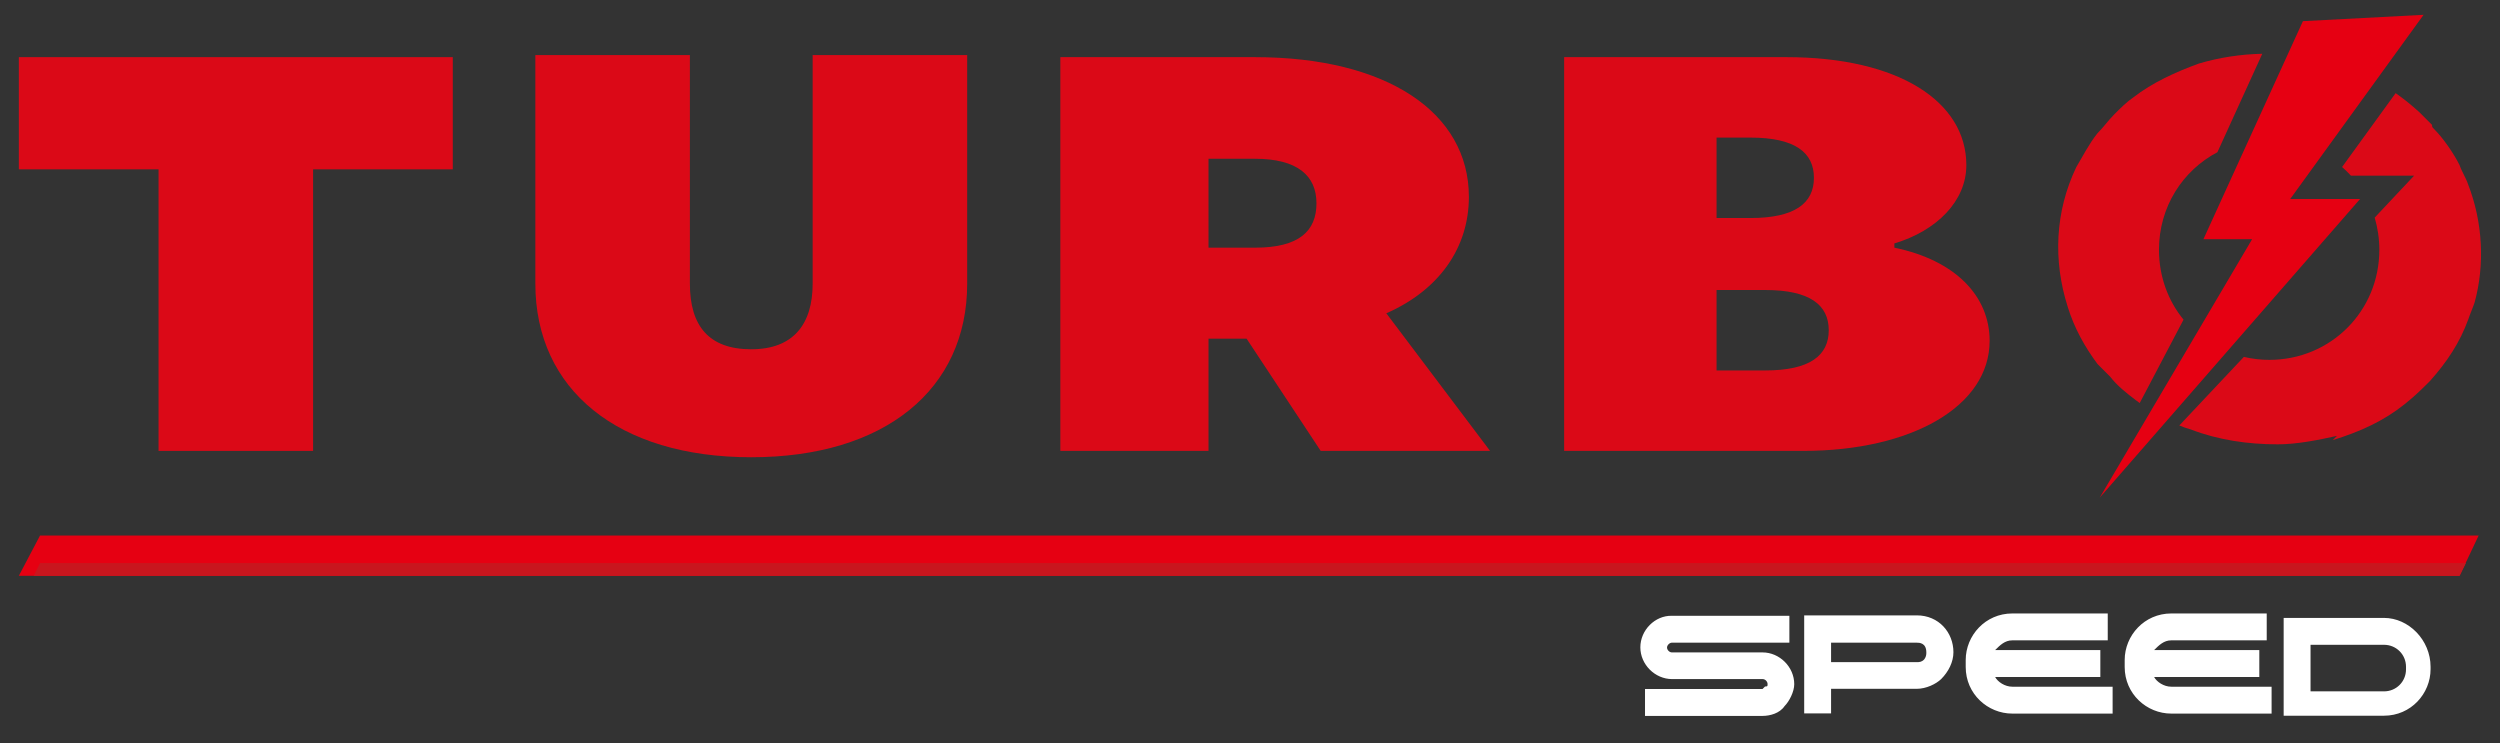
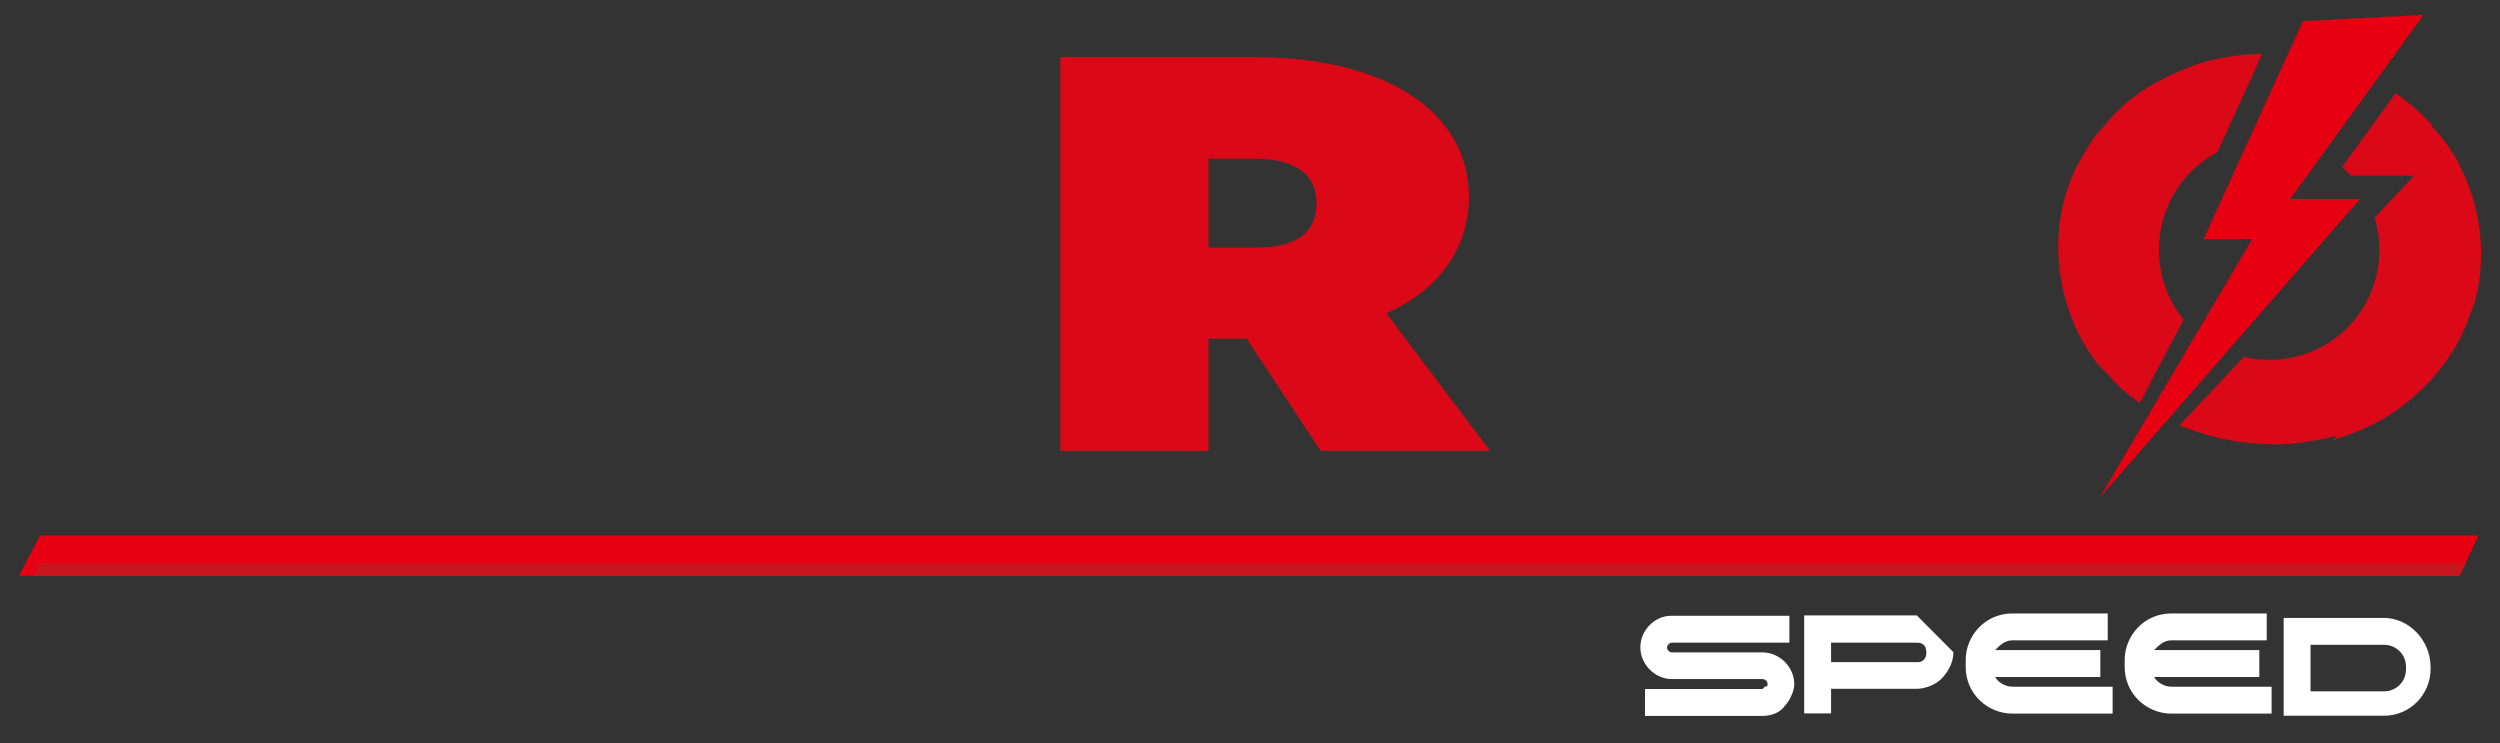
<svg xmlns="http://www.w3.org/2000/svg" id="Capa_1" x="0px" y="0px" viewBox="0 0 1181 351.1" style="enable-background:new 0 0 1181 351.1;" xml:space="preserve">
  <rect x="0" y="0" width="1181" height="351.1" fill="#333333" stroke="none" />
  <style type="text/css">	.st0{fill:#FFFFFF;}	.st1{fill-rule:evenodd;clip-rule:evenodd;fill:#E60012;}	.st2{fill-rule:evenodd;clip-rule:evenodd;fill:#C8161E;}	.st3{fill:#DB0917;}</style>
  <g>
-     <path class="st0" d="M774.9,305.8c0,8.1,6.9,15,15,15h42.8c1.2,0,2.3,1.2,2.3,2.3s0,1.2-1.2,1.2l-1.2,1.2h-55.5v12.7h55.5  c3.5,0,8.1-1.2,10.4-4.6c2.3-2.3,4.6-6.9,4.6-10.4c0-8.1-6.9-15-15-15h-42.8c-1.2,0-2.3-1.2-2.3-2.3s1.2-2.3,2.3-2.3h55.5v-12.7  h-55.5C781.8,290.7,774.9,297.7,774.9,305.8z M905.5,290.7h-53.2V337H865v-11.6h40.4c4.6,0,9.2-2.3,11.6-4.6  c3.5-3.5,5.8-8.1,5.8-12.7C922.8,298.8,915.9,290.7,905.5,290.7z M908.9,311.6c-1.2,1.2-2.3,1.2-3.5,1.2H865v-9.2h40.4  c1.2,0,4.6,0,4.6,4.6C910.1,310.4,908.9,311.6,908.9,311.6z M928.6,313.9v1.2c0,12.7,10.4,22,22,22h47.4v-12.7h-47.4  c-3.5,0-6.9-2.3-8.1-4.6h49.7v-12.7h-49.7c2.3-2.3,4.6-4.6,8.1-4.6h45.1v-12.7h-45.1c-12.7,0-22,10.4-22,22V313.9z M1003.7,313.9  v1.2c0,12.7,10.4,22,22,22h47.4v-12.7h-47.4c-3.5,0-6.9-2.3-8.1-4.6h49.7v-12.7h-49.7c2.3-2.3,4.6-4.6,8.1-4.6h45.1v-12.7h-45.1  c-12.7,0-22,10.4-22,22V313.9z M1078.8,291.9v46.2h47.4c12.7,0,22-10.4,22-22V315c0-12.7-10.4-23.1-22-23.1H1078.8z M1136.6,315  v1.2c0,5.8-4.6,10.4-10.4,10.4h-34.7v-22h34.7C1132,304.6,1136.6,309.2,1136.6,315z" />
+     <path class="st0" d="M774.9,305.8c0,8.1,6.9,15,15,15h42.8c1.2,0,2.3,1.2,2.3,2.3s0,1.2-1.2,1.2l-1.2,1.2h-55.5v12.7h55.5  c3.5,0,8.1-1.2,10.4-4.6c2.3-2.3,4.6-6.9,4.6-10.4c0-8.1-6.9-15-15-15h-42.8c-1.2,0-2.3-1.2-2.3-2.3s1.2-2.3,2.3-2.3h55.5v-12.7  h-55.5C781.8,290.7,774.9,297.7,774.9,305.8z M905.5,290.7h-53.2V337H865v-11.6h40.4c4.6,0,9.2-2.3,11.6-4.6  c3.5-3.5,5.8-8.1,5.8-12.7z M908.9,311.6c-1.2,1.2-2.3,1.2-3.5,1.2H865v-9.2h40.4  c1.2,0,4.6,0,4.6,4.6C910.1,310.4,908.9,311.6,908.9,311.6z M928.6,313.9v1.2c0,12.7,10.4,22,22,22h47.4v-12.7h-47.4  c-3.5,0-6.9-2.3-8.1-4.6h49.7v-12.7h-49.7c2.3-2.3,4.6-4.6,8.1-4.6h45.1v-12.7h-45.1c-12.7,0-22,10.4-22,22V313.9z M1003.7,313.9  v1.2c0,12.7,10.4,22,22,22h47.4v-12.7h-47.4c-3.5,0-6.9-2.3-8.1-4.6h49.7v-12.7h-49.7c2.3-2.3,4.6-4.6,8.1-4.6h45.1v-12.7h-45.1  c-12.7,0-22,10.4-22,22V313.9z M1078.8,291.9v46.2h47.4c12.7,0,22-10.4,22-22V315c0-12.7-10.4-23.1-22-23.1H1078.8z M1136.6,315  v1.2c0,5.8-4.6,10.4-10.4,10.4h-34.7v-22h34.7C1132,304.6,1136.6,309.2,1136.6,315z" />
    <polygon class="st1" points="18.9,253 1170.9,253 1161.9,272 8.9,272  " />
    <polygon class="st2" points="18.9,266 1164.9,266 1161.9,272 15.9,272  " />
    <g>
-       <path class="st3" d="M383.9,134c0,19-9,31-29,31s-29-11-29-31V26h-73v108c0,50,39,82,102,82s102-32,102-82V26h-73V134z" />
-       <polygon class="st3" points="8.9,27 8.9,80 74.9,80 74.9,213 147.9,213 147.9,80 213.9,80 213.9,27 212.9,27   " />
      <path class="st3" d="M1099.9,29c-2.6-0.6-5.2-1.2-7.8-1.7l-17.7,38.7c4.4,0.2,8.6,0.9,12.6,2.1l25.3-35   C1108.3,31.5,1104.2,30.1,1099.9,29z" />
      <path class="st3" d="M693.9,93c0-40-39-66-101-66h-92v186h70v-53h18l35,53h80l-49-65C679.9,137,693.9,117,693.9,93z M592.9,117   h-22V75h22c20,0,29,8,29,21S613.9,117,592.9,117z" />
-       <path class="st3" d="M894.9,117v-2c20-6,34-20,34-37c0-30-32-51-85-51h-105v186h113c51,0,88-21,88-52   C939.9,140,923.9,123,894.9,117z M810.9,65h16c21,0,30,7,30,19s-9,19-30,19h-16V65z M833.9,175h-23v-38h23c21,0,30,7,30,19   S854.9,175,833.9,175z" />
      <path class="st3" d="M1165.9,87c-1-3-3-6-4-9c-3-6-8-13-12-17c-1-1-1-1-1-2c-2-2-4-4-6-6c-3.5-3.2-7.2-6.2-11.2-9l-25.3,34.9   c1.5,1.3,2.8,2.6,4.2,4.1h29.8l-18.6,19.8c1.4,4.8,2.2,9.9,2.2,15.2c0,29-23,52-52,52c-4.1,0-8.2-0.5-12-1.4l-30.5,32.4   c1.8,0.7,3.6,1.4,5.5,1.9c13,5,27,7,41,7c9,0,19-2,28-4l-2,2c13-4,24-9,34-17c5-4,8-7,12-11c8-9,14-18,18-29c1-3,2-5,3-8   C1173.9,125,1172.9,105,1165.9,87z" />
      <path class="st3" d="M990.9,172c1,1,2,2,3,3s2,2,3,3c3,4,8,8,12,11c0.6,0.5,1.3,0.9,1.9,1.4l20.7-39.4c-7.3-8.9-11.6-20.4-11.6-33   c0-20.2,11.1-37.4,27.6-46.1l21.2-46.5c-10,0.2-20.1,1.7-29.9,4.6c-11,4-22,9-31,16c-3,2-6,5-9,8s-5,6-8,9c-4,5-7,11-10,16   c-10,21-11,44-4,66C979.9,155,984.9,164,990.9,172z" />
    </g>
    <g>
      <polygon class="st1" points="1087.9,10 1040.9,113 1063.9,113 991.9,235.1 1114.9,94 1081.9,94 1144.9,7   " />
    </g>
  </g>
</svg>